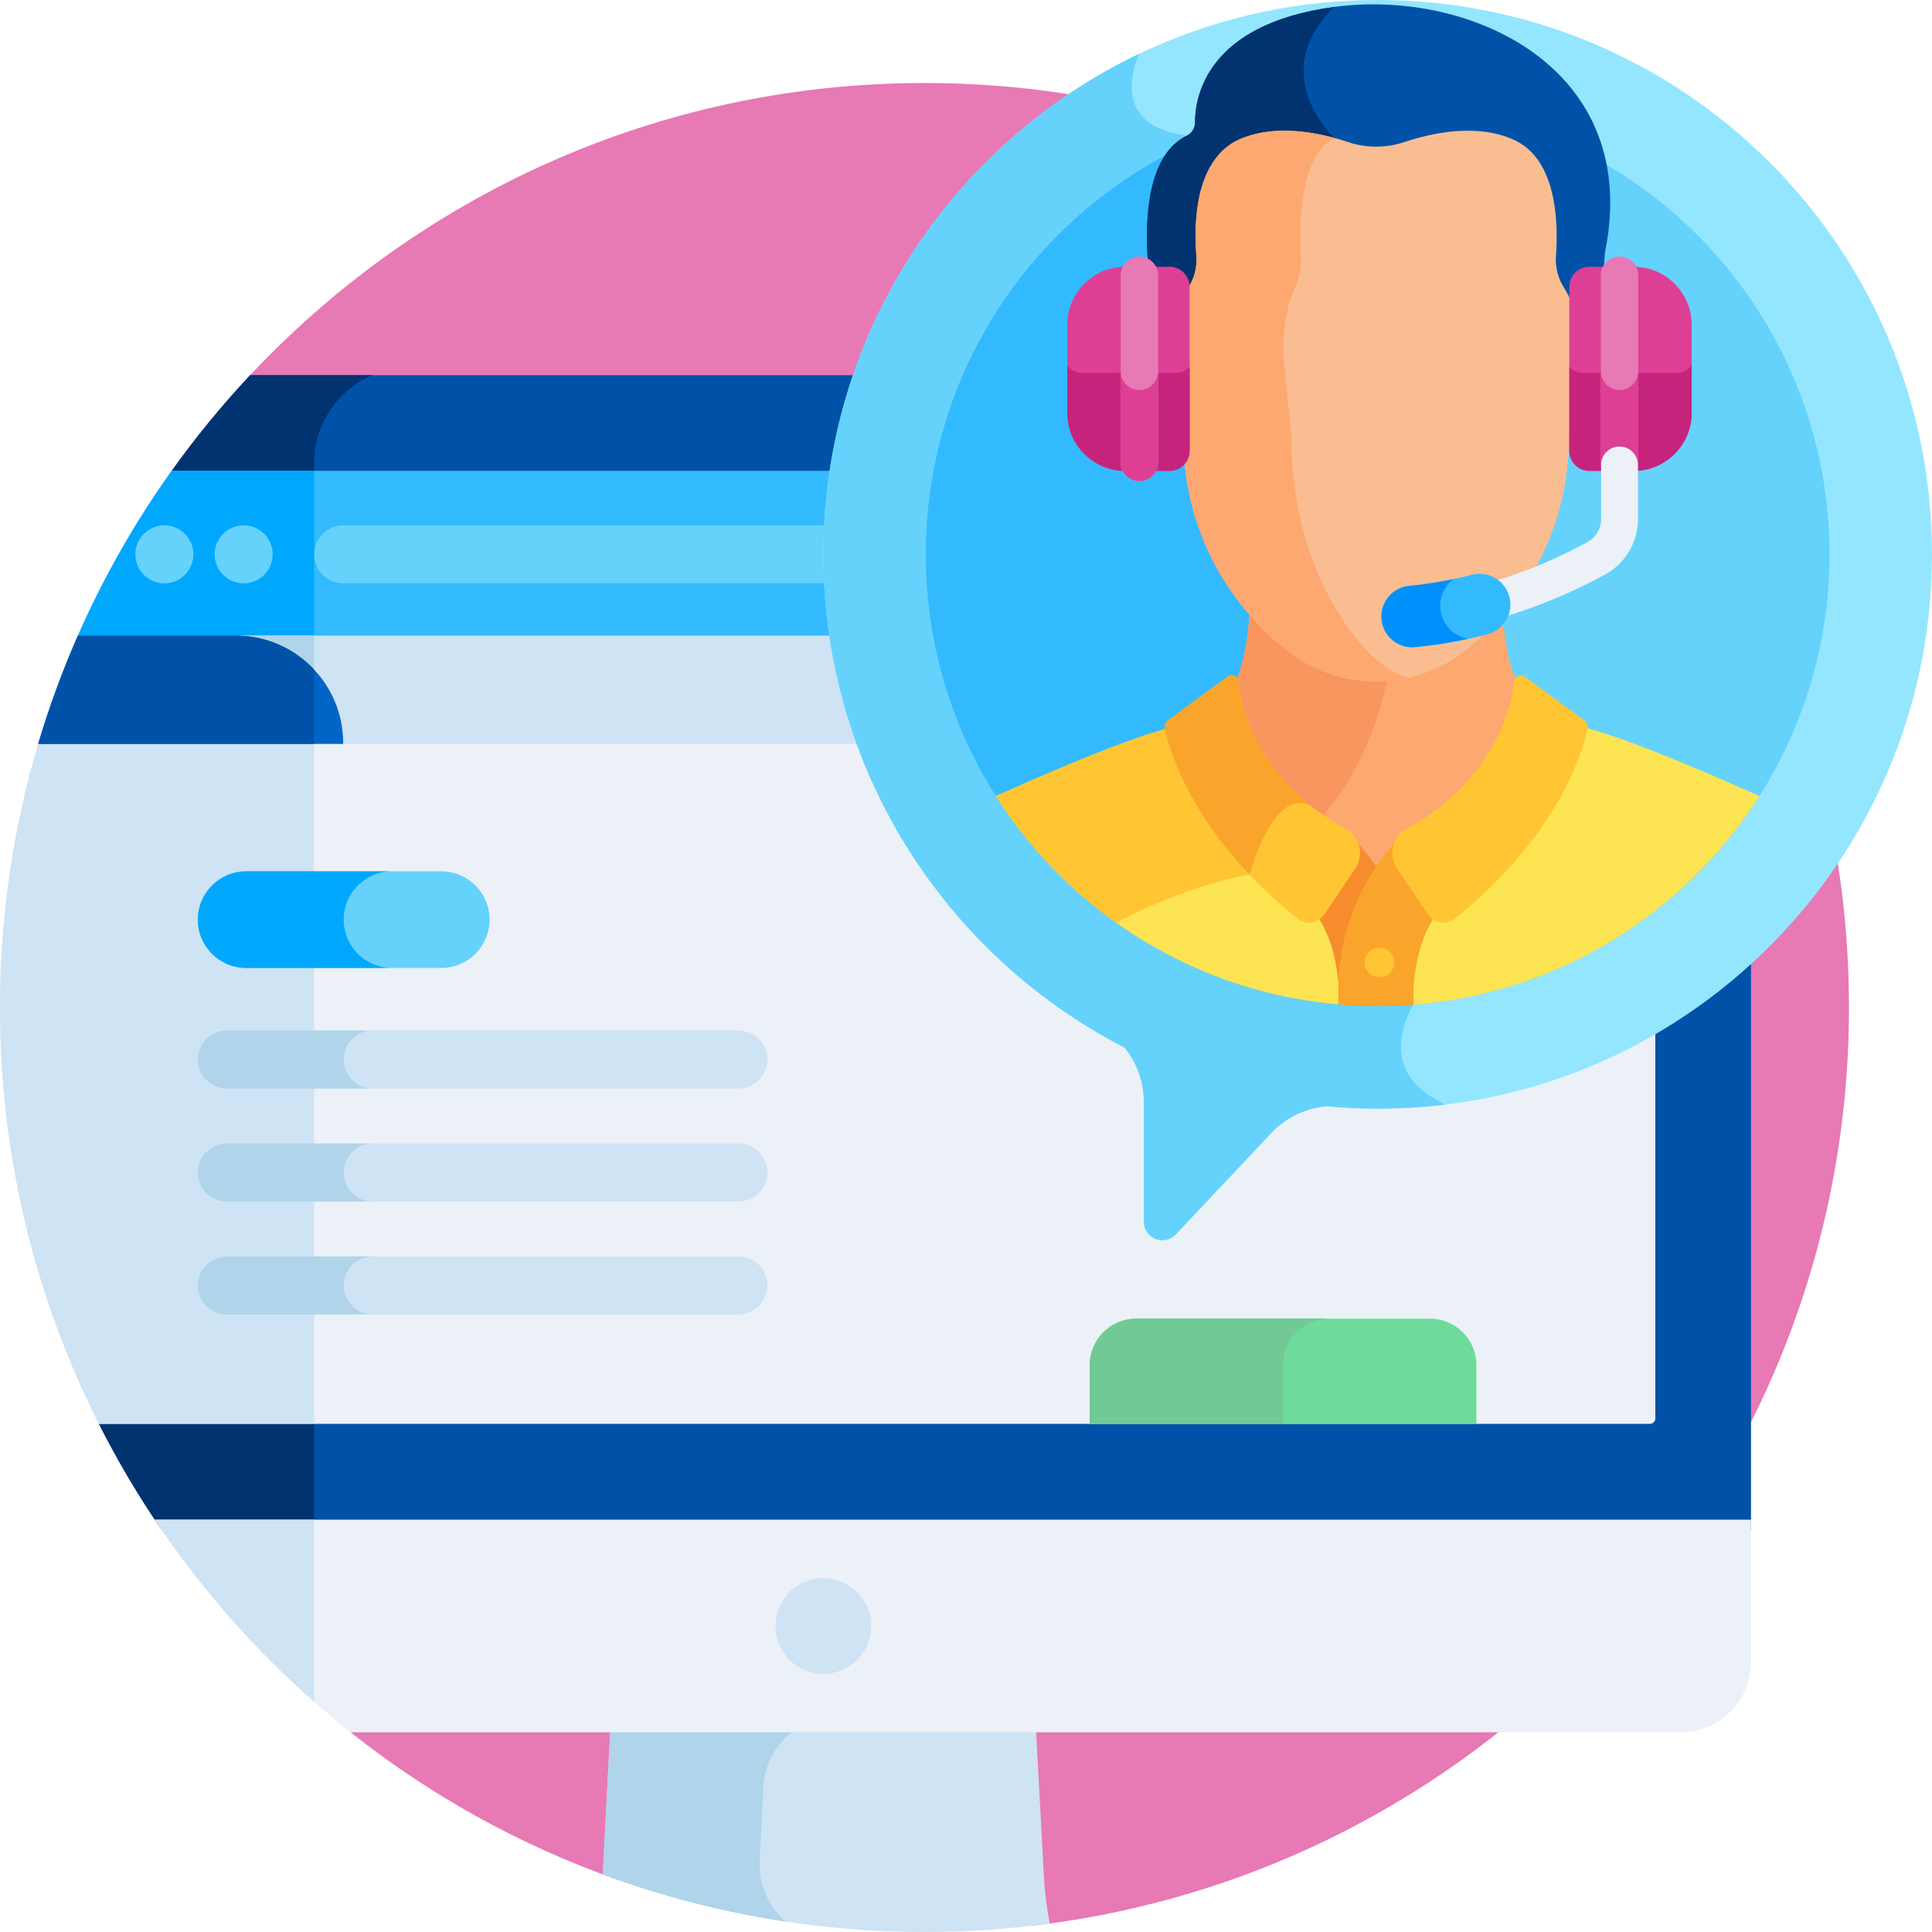
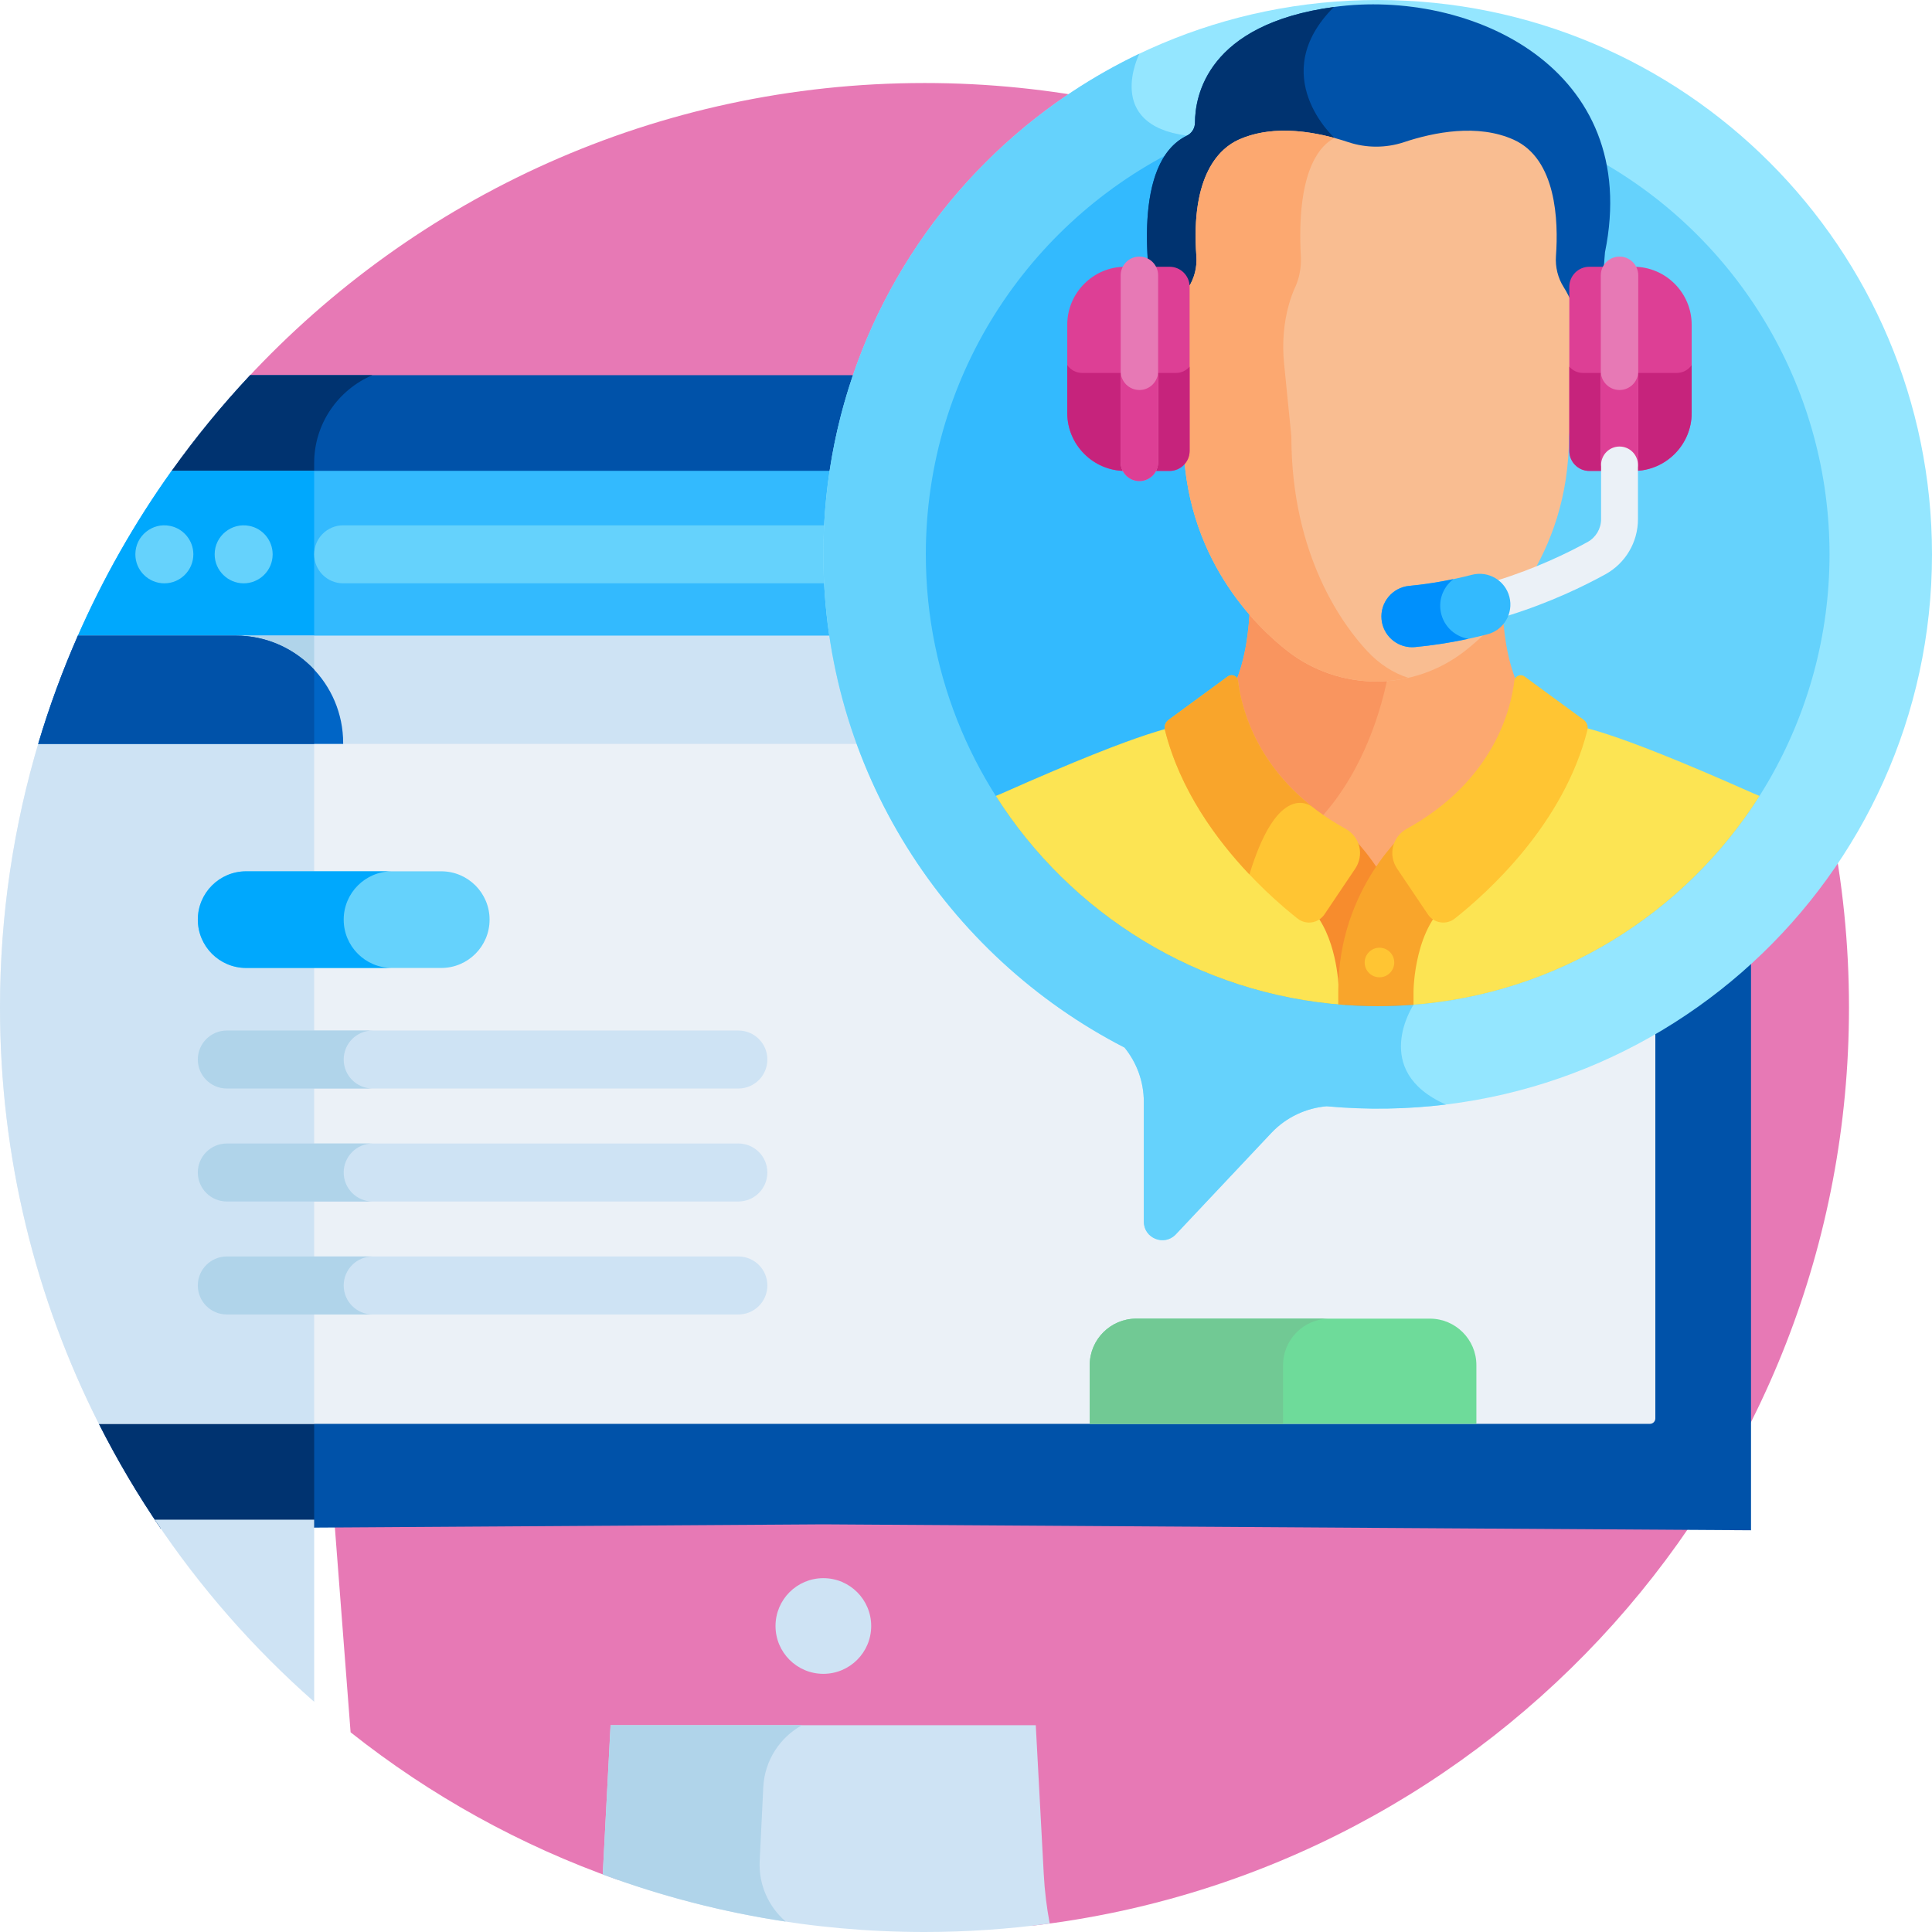
<svg xmlns="http://www.w3.org/2000/svg" id="Capa_1" height="512" viewBox="0 0 512 512" width="512">
  <path d="m245 22c-70.974 0-134.887 30.191-179.63 78.417l27.543 358.661c21.072 16.707 44.957 30.012 70.83 39.105l110.21 12.106c121.661-14.325 216.047-117.776 216.047-243.289 0-135.31-109.69-245-245-245z" fill="#e779b5" />
  <path d="m445.513 99.424c-9.967 0-252.429 0-379.22 0-7.485 7.979-14.434 16.464-20.807 25.389l-19.279 252.514c4.87 9.636 10.351 18.91 16.404 27.764l175.588-1.122 245.837 1.571v-287.593c0-10.188-8.335-18.523-18.523-18.523z" fill="#0052a9" />
  <path d="m83.258 122.683c0-10.413 6.386-19.407 15.436-23.259-11.419 0-22.28 0-32.401 0-7.485 7.979-14.434 16.464-20.807 25.389l-19.279 252.514c4.87 9.636 10.351 18.91 16.404 27.764l40.647-.26z" fill="#003370" />
  <path d="m438.682 375.892v-179.716c-100.056 0-310.769 0-428.271 0-6.761 22.423-10.411 46.196-10.411 70.824 0 39.693 9.45 77.175 26.206 110.336h411.031c.799 0 1.445-.646 1.445-1.444z" fill="#ebf1f7" />
  <path d="m83.258 196.176c-26.579 0-51.287 0-72.848 0-6.76 22.423-10.41 46.196-10.41 70.824 0 39.693 9.45 77.175 26.206 110.336h57.052z" fill="#cee3f4" />
  <path d="m274.491 457.2h-112.686l-2.066 39.465c-.002.026-.004.052-.005.078 26.555 9.86 55.279 15.257 85.266 15.257 11.257 0 22.332-.776 33.186-2.246-.81-4.301-1.341-8.66-1.577-13.053z" fill="#cee3f4" />
  <path d="m201.324 493.201.952-19.554c.347-7.12 4.41-13.203 10.249-16.447h-50.72l-2.066 39.465c-.001.026-.004.052-.005.078 15.486 5.75 31.713 9.969 48.494 12.498-4.532-3.912-7.21-9.752-6.904-16.04z" fill="#b0d4ea" />
  <path d="m20.396 169.023h418.286v-42.004c0-1.214-1.026-2.24-2.24-2.24h-390.954c-9.823 13.755-18.247 28.575-25.092 44.244z" fill="#33bafe" />
  <path d="m83.258 124.779h-37.77c-9.824 13.756-18.248 28.575-25.093 44.244h62.862v-44.244z" fill="#00a8fd" />
  <path d="m43.555 154.588c-4.175 0-7.685-3.382-7.685-7.685 0-4.932 4.557-8.496 9.181-7.532 3.436.643 6.189 3.758 6.189 7.532 0 4.169-3.391 7.685-7.685 7.685z" fill="#65d2fc" />
  <path d="m64.571 154.588c-4.152 0-7.685-3.386-7.685-7.685 0-4.926 4.553-8.482 9.191-7.532 3.498.656 6.179 3.816 6.179 7.532 0 4.317-3.525 7.685-7.685 7.685z" fill="#65d2fc" />
  <path d="m304.619 154.586h-213.676c-4.245 0-7.685-3.44-7.685-7.685s3.44-7.685 7.685-7.685h213.676c4.245 0 7.685 3.44 7.685 7.685s-3.44 7.685-7.685 7.685z" fill="#65d2fc" />
  <path d="m408.395 146.901h-72.524" style="fill:none;stroke:#000;stroke-width:15;stroke-linecap:round;stroke-linejoin:round;stroke-miterlimit:10" />
  <path d="m10.123 197.144h428.559v-28.702h-418.032c-4.083 9.28-7.605 18.861-10.527 28.702z" fill="#cee3f4" />
  <path d="m83.258 168.442h-62.608c-4.083 9.281-7.605 18.861-10.528 28.702h73.136z" fill="#b0d4ea" />
  <path d="m62.471 168.442h-41.821c-4.083 9.281-7.605 18.861-10.528 28.702h80.821v-.229c0-15.726-12.747-28.473-28.472-28.473z" fill="#0065c6" />
  <path d="m83.258 177.467c-5.196-5.551-12.584-9.026-20.788-9.026h-41.82c-4.083 9.281-7.605 18.861-10.528 28.702h73.136z" fill="#0052a9" />
  <path d="m365.099 0c-81.131 0-146.901 65.77-146.901 146.901 0 56.959 32.419 106.344 79.81 130.717 3.194 3.931 5.116 8.937 5.116 14.397v31.731c0 4.425 5.394 6.593 8.456 3.399l25.453-27.029c3.852-4.018 9.022-6.462 14.523-6.941 86.909 7.94 160.444-60.481 160.444-146.274 0-81.131-65.77-146.901-146.901-146.901z" fill="#94e6ff" />
  <path d="m374.599 266.272-60.049-230.329c-22.107-2.853-12.667-21.575-12.599-21.71-49.526 23.616-83.753 74.142-83.753 132.667 0 56.96 32.419 106.344 79.81 130.717 3.194 3.932 5.116 8.937 5.116 14.397v31.731c0 4.425 5.394 6.593 8.456 3.398l25.453-27.029c3.852-4.018 9.022-6.462 14.523-6.941 10.785.985 21.363.792 31.621-.462-20.223-8.925-8.578-26.439-8.578-26.439z" fill="#65d2fc" />
  <path d="m378.96 349.454h-77.873c-6.763 0-12.296 5.533-12.296 12.296v15.587h102.465v-15.587c-.001-6.763-5.533-12.296-12.296-12.296z" fill="#6edb9a" />
  <path d="m352.319 349.454h-51.233c-6.763 0-12.296 5.533-12.296 12.296v15.587h51.233v-15.587c0-6.763 5.533-12.296 12.296-12.296z" fill="#71c994" />
  <path d="m116.936 256.52h-51.705c-7.073 0-12.808-5.735-12.808-12.808s5.735-12.808 12.808-12.808h51.705c7.074 0 12.808 5.735 12.808 12.808s-5.735 12.808-12.808 12.808z" fill="#65d2fc" />
  <g fill="#cee3f4">
    <path d="m195.675 288.469h-135.567c-4.245 0-7.685-3.44-7.685-7.685s3.44-7.685 7.685-7.685h135.567c4.245 0 7.685 3.44 7.685 7.685s-3.441 7.685-7.685 7.685z" />
    <path d="m195.675 318.409h-135.567c-4.245 0-7.685-3.44-7.685-7.685s3.44-7.685 7.685-7.685h135.567c4.245 0 7.685 3.44 7.685 7.685s-3.441 7.685-7.685 7.685z" />
    <path d="m195.675 348.349h-135.567c-4.245 0-7.685-3.44-7.685-7.685s3.44-7.685 7.685-7.685h135.567c4.245 0 7.685 3.44 7.685 7.685s-3.441 7.685-7.685 7.685z" />
  </g>
  <path d="m91.083 243.712c0-7.074 5.735-12.808 12.808-12.808h-38.66c-7.073 0-12.808 5.735-12.808 12.808s5.735 12.808 12.808 12.808h38.661c-7.074 0-12.809-5.735-12.809-12.808z" fill="#00a8fd" />
  <path d="m91.083 280.784c0-4.245 3.44-7.685 7.685-7.685h-38.66c-4.245 0-7.685 3.44-7.685 7.685s3.44 7.685 7.685 7.685h38.66c-4.245 0-7.685-3.44-7.685-7.685z" fill="#b0d4ea" />
  <path d="m91.083 310.724c0-4.245 3.44-7.685 7.685-7.685h-38.66c-4.245 0-7.685 3.44-7.685 7.685s3.44 7.685 7.685 7.685h38.66c-4.245 0-7.685-3.44-7.685-7.685z" fill="#b0d4ea" />
  <path d="m91.083 340.664c0-4.245 3.44-7.685 7.685-7.685h-38.66c-4.245 0-7.685 3.44-7.685 7.685s3.44 7.685 7.685 7.685h38.66c-4.245 0-7.685-3.44-7.685-7.685z" fill="#b0d4ea" />
  <circle cx="365.099" cy="146.9" fill="#65d2fc" r="119.746" />
  <path d="m245.353 146.9c0 66.134 53.612 119.746 119.746 119.746 3.198 0 6.365-.129 9.5-.375l-59.495-228.205c-41.167 18.943-69.751 60.548-69.751 108.834z" fill="#33bafe" />
  <path d="m466.299 210.931c-.439-.192-.927-.396-1.489-.616-40.794-18.135-45.494-17.321-49.63-18.701.125.122.237.259.319.423-.146 1.223.638 1.023-2.235 8.409-5.955 14.777-16.783 27.755-29.332 37.678-1.267 1.001-3.021 1.068-4.365.17-2.164-1.445-5.974 12.206-5.768 16.08.053 1.68.039.709.034 11.953 38.93-2.806 72.701-24.221 92.466-55.396z" fill="#fce453" />
  <path d="m265.388 210.315c-.562.22-1.05.424-1.49.616 19.766 31.175 53.536 52.59 92.466 55.397-.004-11.24-.018-10.277.034-11.951 0-.026-.001-.07-.002-.096-.532-6.829-3.81-17.292-5.765-15.987-1.344.898-3.098.831-4.366-.17-12.549-9.923-23.377-22.901-29.332-37.678-2.873-7.386-2.089-7.186-2.235-8.409.083-.165.194-.301.319-.423-4.135 1.38-8.835.567-49.629 18.701z" fill="#fce453" />
-   <path d="m331.113 223.526c-5.901-6.97-10.818-14.738-14.18-23.081-2.873-7.386-2.089-7.186-2.235-8.409.083-.164.194-.301.319-.423-4.135 1.38-8.835.567-49.629 18.701-.562.22-1.05.424-1.489.616 8.333 13.143 19.163 24.542 31.812 33.552 19.784-10.263 35.402-12.745 35.402-12.745z" fill="#ffc533" />
  <path d="m327.342 181.2.684 3.766.021.088c.198.867.424 1.738.67 2.591l.038.129c.083.285.171.574.259.857l.054.172c.095.298.193.599.299.915l.036.104c2.253 6.616 7.174 16.259 17.818 24.626 2.759 2.169 5.774 4.163 8.962 5.926 1.432.792 2.475 1.996 3.017 3.482.036.099.091.19.16.269 1.634 1.839 3.196 3.861 4.641 6.009.312.462 1.078.462 1.388 0 1.439-2.141 3.005-4.166 4.652-6.018.07-.078.124-.169.16-.268.544-1.483 1.586-2.684 3.013-3.474 22.889-12.66 27.811-31.321 28.858-39.311-2.801-6.414-3.696-14.344-3.906-20.431-3.381 3.938-6.928 7.231-10.318 9.863-6.605 5.129-14.755 7.915-23.149 7.915s-16.545-2.786-23.149-7.915c-3.39-2.633-6.938-5.926-10.319-9.863-.21 6.087-1.105 14.017-3.906 20.431z" fill="#fca870" />
  <path d="m367.988 178.265c-1.09.095-2.187.146-3.289.146-8.394 0-16.545-2.786-23.149-7.915-3.39-2.633-6.938-5.926-10.319-9.863-.209 6.087-1.105 14.017-3.906 20.431l.017.136.684 3.766.021.088c.198.867.424 1.738.67 2.591l.038.129c.083.285.171.574.26.857l.054.172c.095.297.193.599.299.915l.036.104c2.253 6.616 7.174 16.259 17.818 24.626.94.739 1.92 1.45 2.917 2.146 11.568-12.807 16.128-29.263 17.849-38.329z" fill="#f9955f" />
  <path d="m353.506 1.848c-33.612 4.58-36.807 23.637-36.822 30.629-.003 1.466-.816 2.825-2.134 3.467-17.484 8.505-8.057 49.498-8.057 49.498 1.756.117 3.593.828 4.964 1.492.336-2.089.884-4.145 1.657-6.133.59-1.515 1.327-3.045 2.248-4.491 1.599-2.508 2.327-5.468 2.11-8.426-.628-8.552-.326-25.403 10.963-30.482 9.563-4.303 21.294-1.811 28.774.676 4.858 1.615 10.121 1.615 14.979 0 7.481-2.488 19.211-4.979 28.775-.676 11.256 5.065 11.589 21.834 10.968 30.409-.216 2.981.493 5.971 2.104 8.499.951 1.492 1.706 3.075 2.305 4.637.744 1.942 1.274 3.949 1.601 5.987 1.728-.837 4.197-1.749 6.31-1.45.259-8.964 1.086-18.626 1.086-18.626 9.961-48.786-35.64-69.941-71.831-65.01z" fill="#0052a9" />
  <path d="m353.861 37.063-.174-.482s-18.359-16.555-.181-34.733c-33.612 4.58-36.807 23.637-36.822 30.628-.003 1.466-.816 2.825-2.134 3.467-14.58 7.092-10.447 36.771-8.672 46.436l6.31 1.222c.263-.946.567-1.882.925-2.802.59-1.515 1.327-3.045 2.248-4.491 1.599-2.508 2.327-5.467 2.11-8.426-.628-8.552-.326-25.403 10.962-30.482 8.238-3.705 18.076-2.368 25.428-.337z" fill="#003370" />
  <path d="m416.73 80.796c-.661-1.726-1.449-3.311-2.342-4.712-1.527-2.396-2.252-5.324-2.04-8.244.676-9.322.117-25.722-11.213-30.82-9.516-4.28-21.064-2.004-29.076.661-4.746 1.58-9.973 1.579-14.718 0-8.013-2.665-19.561-4.944-29.077-.661-4.872 2.193-12.807 9.122-11.208 30.894.211 2.868-.515 5.77-2.045 8.171-.868 1.361-1.637 2.896-2.285 4.563-1.9 4.882-2.515 10.3-1.778 15.668l2.657 19.325c0 32.005 19.364 50.497 27.69 56.961 6.645 5.161 14.957 8.003 23.405 8.003s16.76-2.842 23.405-8.003c8.325-6.465 27.689-24.957 27.685-56.904l2.661-19.379c.729-5.314.134-10.682-1.721-15.523z" fill="#f9bd91" />
  <path d="m362.377 172.602c-6.059-6.464-20.153-24.956-20.153-56.961l-1.934-19.326c-.536-5.368-.089-10.786 1.294-15.668.472-1.667 1.032-3.202 1.663-4.563 1.113-2.401 1.642-5.302 1.488-8.171-1.164-21.772 4.611-28.702 8.157-30.894.261-.162.528-.296.794-.439-7.635-2.08-17.272-3.23-25.424.439-4.872 2.193-12.806 9.122-11.208 30.894.211 2.869-.515 5.77-2.045 8.171-.868 1.361-1.637 2.896-2.285 4.563-1.9 4.882-2.516 10.3-1.778 15.668l2.657 19.326c0 32.005 19.364 50.497 27.69 56.961 6.645 5.161 14.957 8.004 23.405 8.004 2.875 0 5.732-.337 8.515-.975-3.926-1.236-7.646-3.624-10.836-7.029z" fill="#fca870" />
  <path d="m365.286 230.556c-4.562-7.051-9.059-10.753-9.059-10.753l-11.621 18.665c8.372 5.389 9.867 18.553 10.134 22.794.694-13.63 5.856-23.99 10.546-30.706z" fill="#f78c2d" />
  <path d="m354.652 262.61v3.578c3.444.298 6.926.459 10.447.459 3.198 0 6.366-.129 9.5-.375v-3.662s.146-17.676 10.192-24.142l-11.621-18.665s-18.518 15.216-18.518 42.807z" fill="#f9a52b" />
  <path d="m356.588 219.643c-23.177-12.818-27.644-31.902-28.501-39.211-.152-1.294-1.65-1.934-2.701-1.164l-15.688 11.502c-.837.614-1.239 1.673-.986 2.68 6.241 24.845 26.308 42.985 35.153 49.979 2.251 1.78 5.535 1.264 7.137-1.117 2.266-3.368 5.471-8.13 8.116-12.061 2.47-3.671 1.342-8.467-2.53-10.608z" fill="#ffc533" />
  <path d="m347.739 213.792c-15.523-12.202-18.917-27.1-19.651-33.361-.152-1.294-1.65-1.934-2.702-1.163l-15.688 11.502c-.837.614-1.239 1.674-.986 2.68 3.994 15.899 13.647 29.045 22.401 38.288 6.948-22.811 14.699-19.278 16.626-17.946z" fill="#f9a52b" />
  <path d="" fill="#f9a52b" />
  <path d="m419.699 190.77-15.688-11.502c-1.051-.771-2.549-.131-2.701 1.164-.857 7.309-5.324 26.393-28.501 39.211-3.871 2.141-4.999 6.937-2.53 10.608 2.645 3.931 5.85 8.693 8.116 12.061 1.602 2.381 4.886 2.897 7.137 1.117 8.845-6.993 28.911-25.134 35.153-49.979.253-1.007-.148-2.066-.986-2.68z" fill="#ffc533" />
  <circle cx="365.572" cy="255.075" fill="#ffc533" r="3.919" />
  <path d="m424.778 122.526v-49.561c0-.724.178-1.406.489-2.009v-.261h-4.08c-2.915 0-5.3 2.385-5.3 5.3v43.501c0 2.915 2.385 5.301 5.3 5.301h4.08v-.262c-.311-.603-.489-1.285-.489-2.009z" fill="#dd3f95" />
  <path d="m424.778 98.834h-5.273c-1.439 0-2.732-.642-3.618-1.649v22.311c0 2.915 2.385 5.301 5.3 5.301h4.08v-.262c-.31-.603-.489-1.285-.489-2.009z" fill="#c6237c" />
  <path d="m432.966 70.695c.401.664.636 1.439.636 2.27v49.561c0 .831-.235 1.606-.636 2.271 8.438 0 15.342-6.904 15.342-15.342v-23.418c0-8.438-6.904-15.342-15.342-15.342z" fill="#dd3f95" />
  <path d="m444.352 98.834h-10.75v23.692c0 .831-.235 1.606-.636 2.271 8.438 0 15.342-6.904 15.342-15.342v-12.697c-.874 1.251-2.323 2.076-3.956 2.076z" fill="#c6237c" />
  <path d="m429.19 127.49c-2.741 0-4.963-2.222-4.963-4.964v-49.561c0-2.741 2.222-4.963 4.963-4.963s4.964 2.222 4.964 4.963v49.561c-.001 2.741-2.223 4.964-4.964 4.964z" fill="#e779b5" />
  <path d="m306.367 122.526v-49.561c0-.724-.178-1.406-.489-2.009v-.261h4.08c2.915 0 5.3 2.385 5.3 5.3v43.501c0 2.915-2.385 5.301-5.3 5.301h-4.08v-.262c.31-.603.489-1.285.489-2.009z" fill="#dd3f95" />
  <path d="m311.634 98.834h-5.268v23.692c0 .724-.178 1.406-.489 2.009v.262h4.08c2.915 0 5.3-2.385 5.3-5.301v-22.318c-.884 1.012-2.18 1.656-3.623 1.656z" fill="#c6237c" />
  <path d="m298.179 70.695c-.401.664-.636 1.439-.636 2.27v49.561c0 .831.235 1.606.636 2.271-8.438 0-15.342-6.904-15.342-15.342v-23.418c-.001-8.438 6.904-15.342 15.342-15.342z" fill="#dd3f95" />
  <path d="m297.543 98.834h-10.756c-1.63 0-3.076-.821-3.95-2.069v12.688c0 8.438 6.904 15.343 15.342 15.343-.401-.664-.636-1.44-.636-2.271z" fill="#c6237c" />
  <path d="m301.955 127.49c2.741 0 4.963-2.222 4.963-4.964v-49.561c0-2.741-2.222-4.963-4.963-4.963s-4.964 2.222-4.964 4.963v49.561c0 2.741 2.223 4.964 4.964 4.964z" fill="#e779b5" />
  <path d="m429.19 103.356c-2.741 0-4.963-2.222-4.963-4.963v24.133c0 2.741 2.222 4.964 4.963 4.964s4.964-2.222 4.964-4.964v-24.133c-.001 2.741-2.223 4.963-4.964 4.963z" fill="#dd3f95" />
  <path d="m301.955 103.356c-2.741 0-4.964-2.222-4.964-4.963v24.133c0 2.741 2.222 4.964 4.964 4.964 2.741 0 4.964-2.222 4.964-4.964v-24.133c-.001 2.741-2.223 4.963-4.964 4.963z" fill="#dd3f95" />
  <path d="m398.126 163.402c-2.086 0-4.018-1.345-4.668-3.442-.8-2.578.642-5.318 3.221-6.117 10.44-3.239 18.845-7.341 24.056-10.212 2.199-1.212 3.566-3.526 3.566-6.038v-14.368c0-2.7 2.189-4.889 4.889-4.889s4.889 2.188 4.889 4.889v14.368c0 6.075-3.305 11.67-8.625 14.602-5.609 3.09-14.652 7.505-25.878 10.986-.483.15-.971.221-1.45.221z" fill="#ebf1f7" />
-   <path d="m92.912 459.078h352.601c10.188 0 18.522-8.335 18.522-18.522v-37.82c-17.339 0-290.311 0-423.014 0 14.263 21.389 31.796 40.409 51.891 56.342z" fill="#ebf1f7" />
  <path d="m83.258 402.735c-15.157 0-29.36 0-42.237 0 11.927 17.888 26.149 34.11 42.237 48.263z" fill="#cee3f4" />
  <circle cx="218.198" cy="430.907" fill="#cee3f4" r="12.677" />
  <path d="m374.225 171.52c-4.157 0-7.707-3.166-8.103-7.388-.42-4.48 2.871-8.452 7.351-8.873 5.434-.51 11.025-1.497 16.618-2.935 4.355-1.123 8.799 1.504 9.92 5.863 1.12 4.358-1.504 8.799-5.862 9.92-6.422 1.651-12.866 2.787-19.154 3.377-.258.024-.515.036-.77.036z" fill="#33bafe" />
  <path d="m381.708 161.356c-.297-3.169 1.118-6.098 3.48-7.891-3.947.829-7.87 1.434-11.714 1.794-4.48.42-7.771 4.393-7.351 8.873.396 4.221 3.945 7.388 8.103 7.388.255 0 .512-.012.77-.036 4.659-.437 9.404-1.175 14.162-2.199-3.912-.617-7.063-3.806-7.45-7.929z" fill="#0090fc" />
</svg>